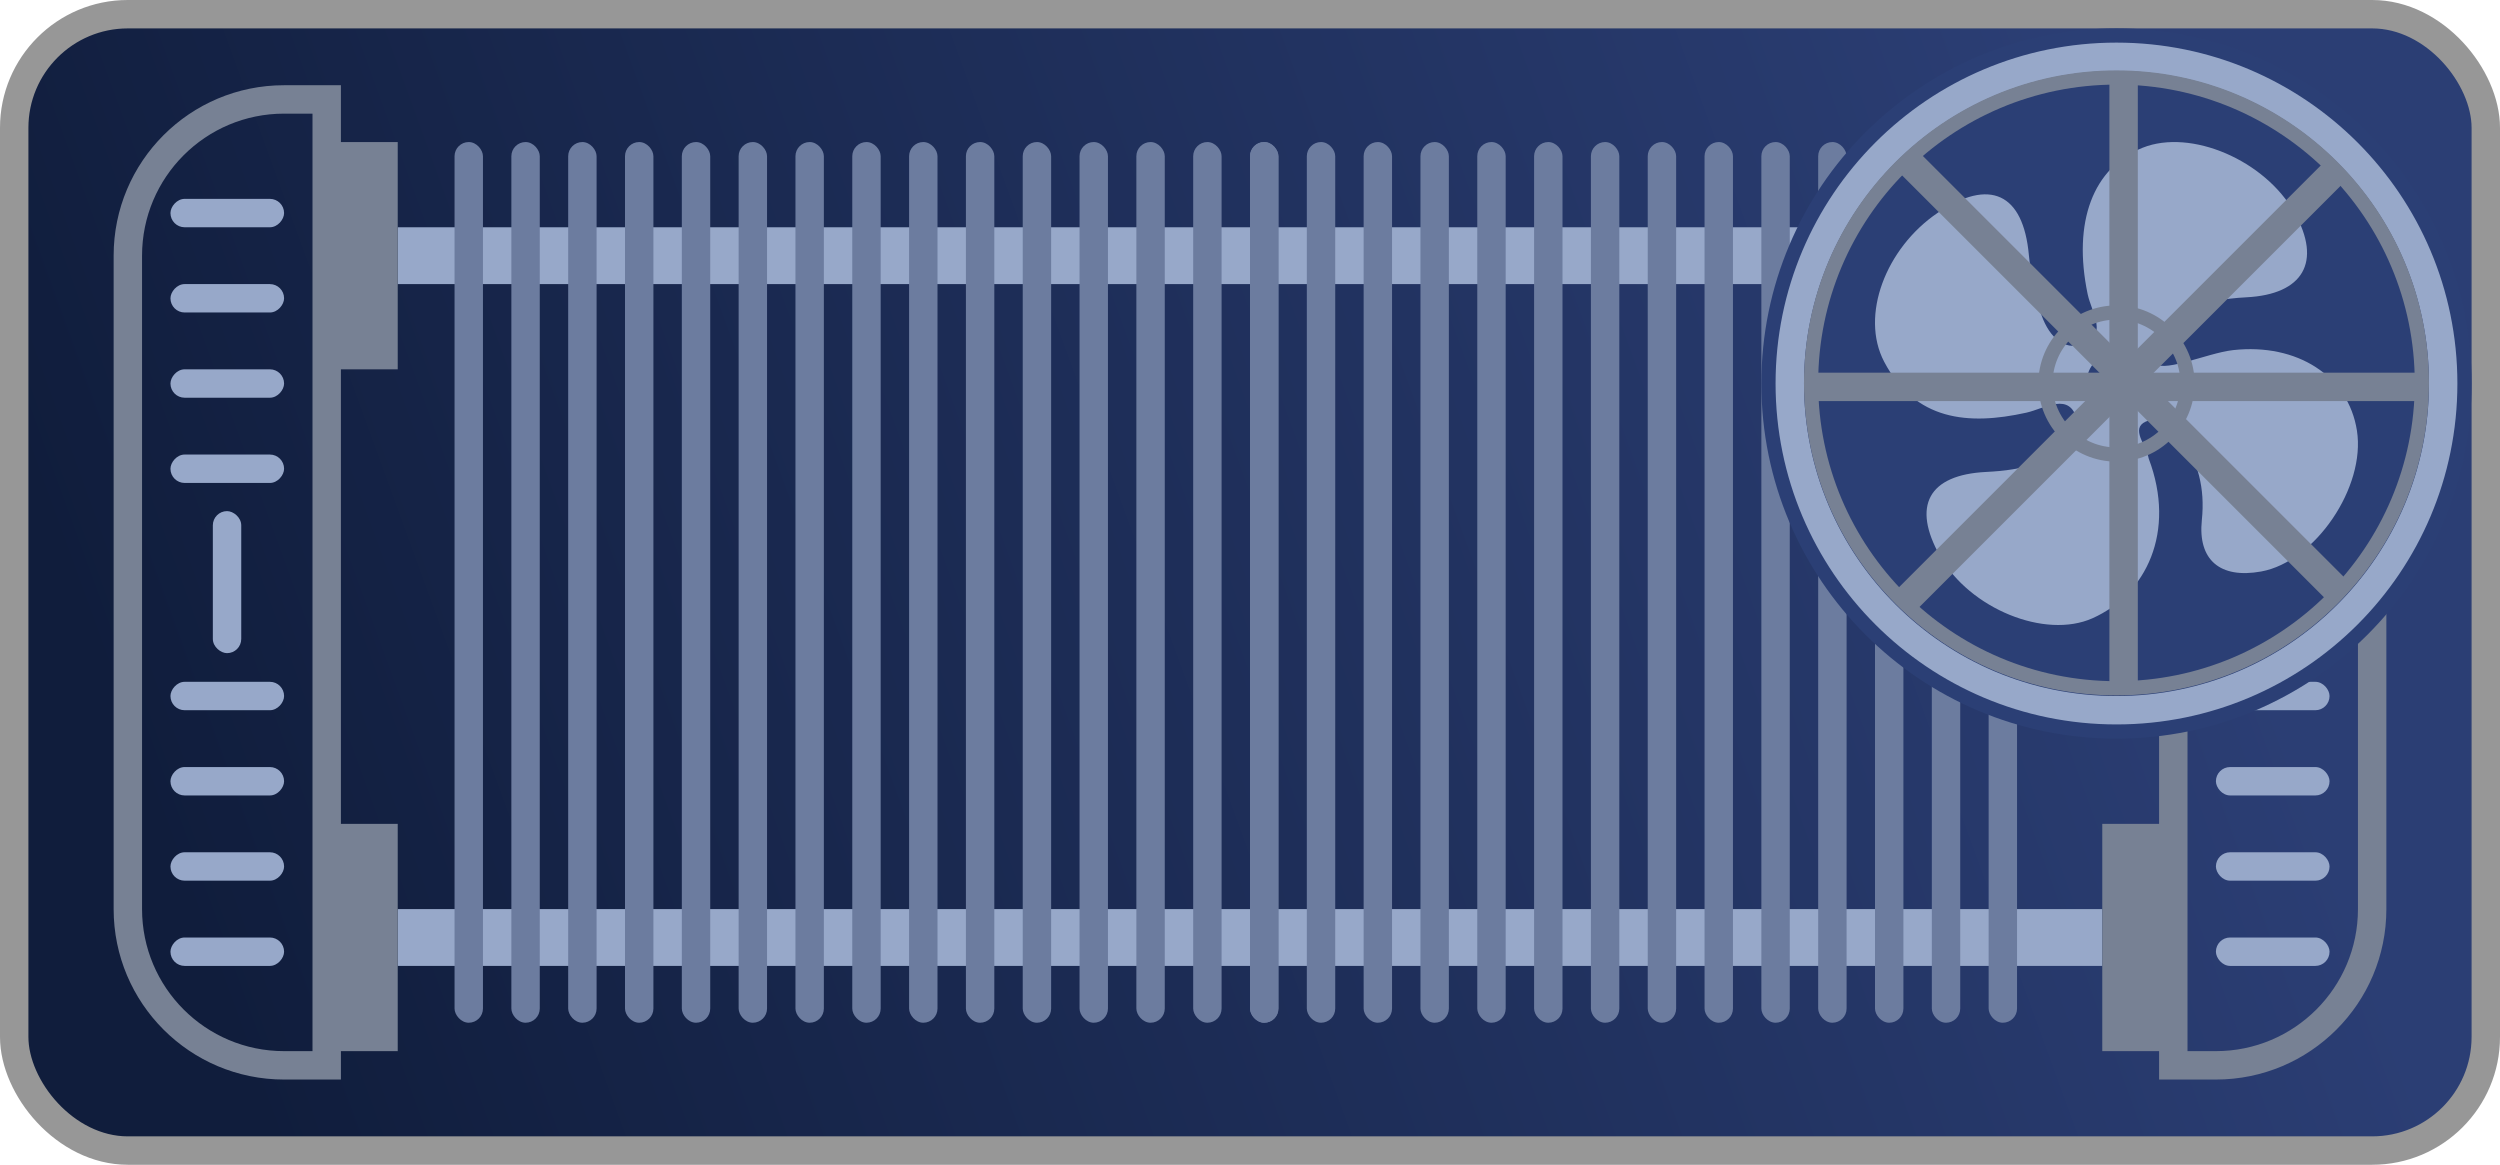
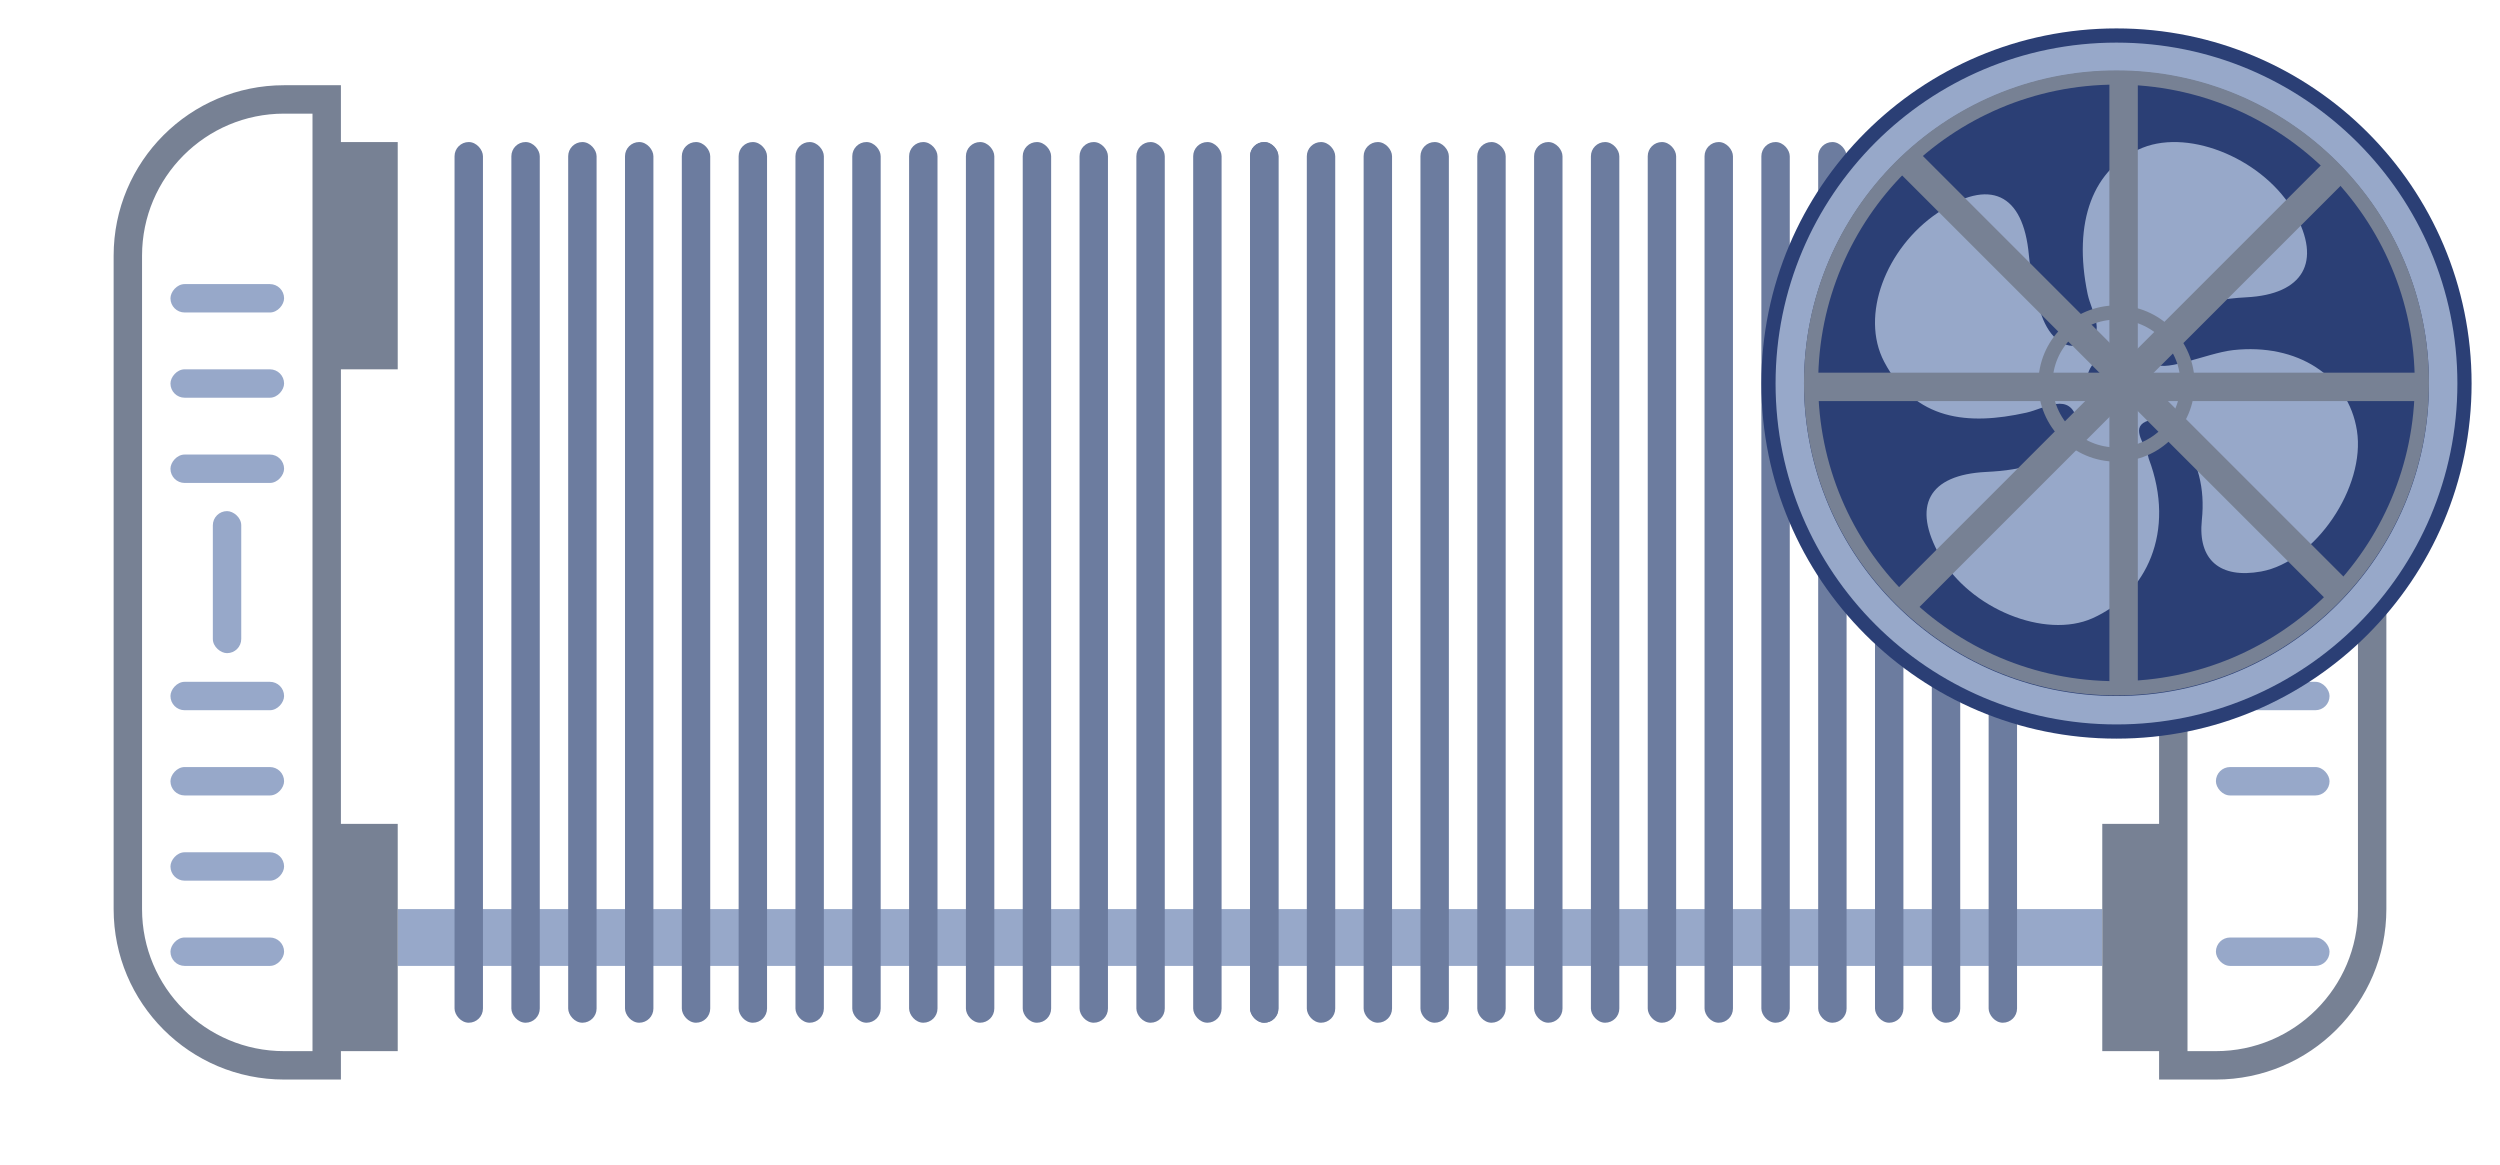
<svg xmlns="http://www.w3.org/2000/svg" width="88px" height="41px" viewBox="0 0 88 41" version="1.1">
  <title>编组 13</title>
  <desc>Created with Sketch.</desc>
  <defs>
    <linearGradient x1="89.65%" y1="43.345%" x2="2.408%" y2="58.125%" id="linearGradient-1">
      <stop stop-color="#2B3E74" offset="0%" />
      <stop stop-color="#101D3C" offset="100%" />
    </linearGradient>
  </defs>
  <g id="数据中心总览" stroke="none" stroke-width="1" fill="none" fill-rule="evenodd">
    <g id="元件" transform="translate(-369, -18)">
      <g id="编组-13" transform="translate(369, 18)">
-         <rect id="Rectangle-7-Copy" stroke="#979797" fill="url(#linearGradient-1)" x="0.5" y="0.5" width="87" height="40" rx="4" />
-         <rect id="矩形" fill="#97A8C9" x="14" y="8" width="60" height="2" />
        <rect id="矩形备份-75" fill="#97A8C9" x="14" y="32" width="60" height="2" />
        <path d="M76,29 L76,13 L74,13 L74,5 L76,5 L76,3 L78,3 C81.314,3 84,5.686 84,9 L84,32 C84,35.314 81.314,38 78,38 L76,38 L76,37 L74,37 L74,29 L76,29 Z M77,4 L77,37 L78,37 C80.761,37 83,34.761 83,32 L83,9 C83,6.239 80.761,4 78,4 L77,4 Z" id="形状结合" fill="#778194" />
        <g id="编组" transform="translate(9, 20.5) scale(-1, 1) translate(-9, -20.5) translate(4, 3)">
          <path d="M2,26 L2,10 L0,10 L0,2 L2,2 L2,1.31450406e-13 L4,1.31450406e-13 C7.314,1.32059124e-13 10,2.686 10,6 L10,29 C10,32.314 7.314,35 4,35 L2,35 L2,34 L0,34 L0,26 L2,26 Z M3,1 L3,34 L4,34 C6.761,34 9,31.761 9,29 L9,6 C9,3.239 6.761,1 4,1 L3,1 Z" id="形状结合备份-6" fill="#778194" />
-           <rect id="矩形备份-87" fill="#97A8C9" x="4" y="4" width="4" height="1" rx="0.5" />
          <rect id="矩形备份-88" fill="#97A8C9" x="4" y="21" width="4" height="1" rx="0.5" />
          <rect id="矩形备份-89" fill="#97A8C9" x="4" y="7" width="4" height="1" rx="0.5" />
          <rect id="矩形备份-92" fill="#97A8C9" x="4" y="24" width="4" height="1" rx="0.5" />
          <rect id="矩形备份-93" fill="#97A8C9" x="4" y="10" width="4" height="1" rx="0.5" />
          <rect id="矩形备份-94" fill="#97A8C9" x="4" y="27" width="4" height="1" rx="0.5" />
          <rect id="矩形备份-95" fill="#97A8C9" x="4" y="13" width="4" height="1" rx="0.5" />
          <rect id="矩形备份-96" fill="#97A8C9" transform="translate(6.008, 17.491) rotate(90) translate(-6.008, -17.491) " x="3.508" y="16.991" width="5" height="1" rx="0.5" />
          <rect id="矩形备份-97" fill="#97A8C9" x="4" y="30" width="4" height="1" rx="0.5" />
        </g>
        <rect id="矩形" fill="#6C7C9F" x="16" y="5" width="1" height="31" rx="0.5" />
        <rect id="矩形" fill="#6C7C9F" x="18" y="5" width="1" height="31" rx="0.5" />
        <rect id="矩形" fill="#6C7C9F" x="20" y="5" width="1" height="31" rx="0.5" />
        <rect id="矩形" fill="#6C7C9F" x="22" y="5" width="1" height="31" rx="0.5" />
        <rect id="矩形" fill="#6C7C9F" x="24" y="5" width="1" height="31" rx="0.5" />
        <rect id="矩形" fill="#6C7C9F" x="26" y="5" width="1" height="31" rx="0.5" />
        <rect id="矩形" fill="#6C7C9F" x="28" y="5" width="1" height="31" rx="0.5" />
        <rect id="矩形" fill="#6C7C9F" x="30" y="5" width="1" height="31" rx="0.5" />
        <rect id="矩形" fill="#6C7C9F" x="32" y="5" width="1" height="31" rx="0.5" />
        <rect id="矩形" fill="#6C7C9F" x="34" y="5" width="1" height="31" rx="0.5" />
        <rect id="矩形" fill="#6C7C9F" x="36" y="5" width="1" height="31" rx="0.5" />
        <rect id="矩形" fill="#6C7C9F" x="38" y="5" width="1" height="31" rx="0.5" />
        <rect id="矩形" fill="#6C7C9F" x="40" y="5" width="1" height="31" rx="0.5" />
        <rect id="矩形" fill="#6C7C9F" x="42" y="5" width="1" height="31" rx="0.5" />
        <rect id="矩形" fill="#6C7C9F" x="44" y="5" width="1" height="31" rx="0.5" />
        <rect id="矩形" fill="#6C7C9F" x="44" y="5" width="1" height="31" rx="0.5" />
        <rect id="矩形" fill="#6C7C9F" x="46" y="5" width="1" height="31" rx="0.5" />
        <rect id="矩形" fill="#6C7C9F" x="48" y="5" width="1" height="31" rx="0.5" />
        <rect id="矩形" fill="#6C7C9F" x="50" y="5" width="1" height="31" rx="0.5" />
        <rect id="矩形" fill="#6C7C9F" x="52" y="5" width="1" height="31" rx="0.5" />
        <rect id="矩形" fill="#6C7C9F" x="54" y="5" width="1" height="31" rx="0.5" />
        <rect id="矩形" fill="#6C7C9F" x="56" y="5" width="1" height="31" rx="0.5" />
        <rect id="矩形" fill="#6C7C9F" x="58" y="5" width="1" height="31" rx="0.5" />
        <rect id="矩形" fill="#6C7C9F" x="60" y="5" width="1" height="31" rx="0.5" />
        <rect id="矩形" fill="#6C7C9F" x="62" y="5" width="1" height="31" rx="0.5" />
        <rect id="矩形" fill="#6C7C9F" x="64" y="5" width="1" height="31" rx="0.5" />
        <rect id="矩形" fill="#6C7C9F" x="66" y="5" width="1" height="31" rx="0.5" />
        <rect id="矩形" fill="#6C7C9F" x="68" y="5" width="1" height="31" rx="0.5" />
        <rect id="矩形" fill="#6C7C9F" x="70" y="5" width="1" height="31" rx="0.5" />
        <rect id="矩形" fill="#97A8C9" x="78" y="7" width="4" height="1" rx="0.5" />
        <rect id="矩形备份-82" fill="#97A8C9" x="78" y="24" width="4" height="1" rx="0.5" />
-         <rect id="矩形备份-76" fill="#97A8C9" x="78" y="10" width="4" height="1" rx="0.5" />
        <rect id="矩形备份-83" fill="#97A8C9" x="78" y="27" width="4" height="1" rx="0.5" />
        <rect id="矩形备份-77" fill="#97A8C9" x="78" y="13" width="4" height="1" rx="0.5" />
-         <rect id="矩形备份-84" fill="#97A8C9" x="78" y="30" width="4" height="1" rx="0.5" />
        <rect id="矩形备份-78" fill="#97A8C9" x="78" y="16" width="4" height="1" rx="0.5" />
        <rect id="矩形备份-86" fill="#97A8C9" transform="translate(80.008, 20.491) rotate(90) translate(-80.008, -20.491) " x="77.508" y="19.991" width="5" height="1" rx="0.5" />
        <rect id="矩形备份-85" fill="#97A8C9" x="78" y="33" width="4" height="1" rx="0.5" />
        <circle id="椭圆形" fill="#2B3F75" cx="74.5" cy="13.5" r="12.5" />
        <circle id="椭圆形" stroke="#97A8C9" cx="74.5" cy="13.5" r="11.5" />
        <path d="M82.964,15.157 C83.277,17.147 81.493,19.77 79.596,20.116 C78.141,20.381 77.358,19.705 77.505,18.304 C77.623,17.177 77.366,16.237 76.765,15.372 C76.509,15.004 76.048,14.603 75.528,14.841 C74.984,15.09 75.55,15.674 75.635,16.143 C76.61,18.723 75.542,20.921 73.657,21.762 C71.986,22.508 69.334,21.426 68.288,19.572 C67.292,17.806 67.879,16.713 69.916,16.612 C70.561,16.58 71.163,16.507 71.779,16.27 C72.514,15.987 73.285,15.515 73.119,14.81 C72.87,13.76 71.982,14.381 71.323,14.527 C69.283,14.979 67.414,14.811 66.323,12.734 C65.469,11.109 66.381,8.731 68.202,7.495 C70.037,6.249 71.218,6.805 71.416,8.975 C71.473,9.599 71.63,10.217 71.782,10.827 C71.971,11.59 72.476,12.347 73.235,12.142 C74.255,11.869 73.623,11.006 73.486,10.357 C72.952,7.805 73.676,5.894 75.425,5.199 C77.124,4.523 79.729,5.64 80.768,7.49 C81.739,9.22 81.073,10.363 79.073,10.465 C77.538,10.544 75.434,11.033 75.793,12.718 C75.998,13.213 77.663,12.428 78.604,12.324 C80.858,12.074 82.662,13.231 82.964,15.157 Z M74.455,14.44 C75.008,14.44 75.455,13.992 75.455,13.44 C75.455,12.887 75.008,12.44 74.455,12.44 C73.903,12.44 73.455,12.887 73.455,13.44 C73.455,13.992 73.903,14.44 74.455,14.44 Z" id="形状结合" fill="#97A8C9" />
        <circle id="椭圆形-copy-25" stroke="#778194" stroke-width="0.5" cx="74.5" cy="13.478" r="10.75" />
        <rect id="矩形" fill="#778194" x="74.251" y="2.618" width="1" height="21.5" />
        <rect id="矩形" fill="#778194" transform="translate(74.501, 13.368) rotate(-270) translate(-74.501, -13.368) " x="74.251" y="2.618" width="1" height="21.5" />
        <rect id="矩形" fill="#778194" transform="translate(74.501, 13.368) rotate(-45) translate(-74.501, -13.368) " x="74.251" y="2.618" width="1" height="21.5" />
        <rect id="矩形" fill="#778194" transform="translate(74.501, 13.368) rotate(-315) translate(-74.501, -13.368) " x="74.251" y="2.618" width="1" height="21.5" />
        <circle id="椭圆形" stroke="#778194" stroke-width="0.5" cx="74.5" cy="13.5" r="2.5" />
      </g>
    </g>
  </g>
</svg>